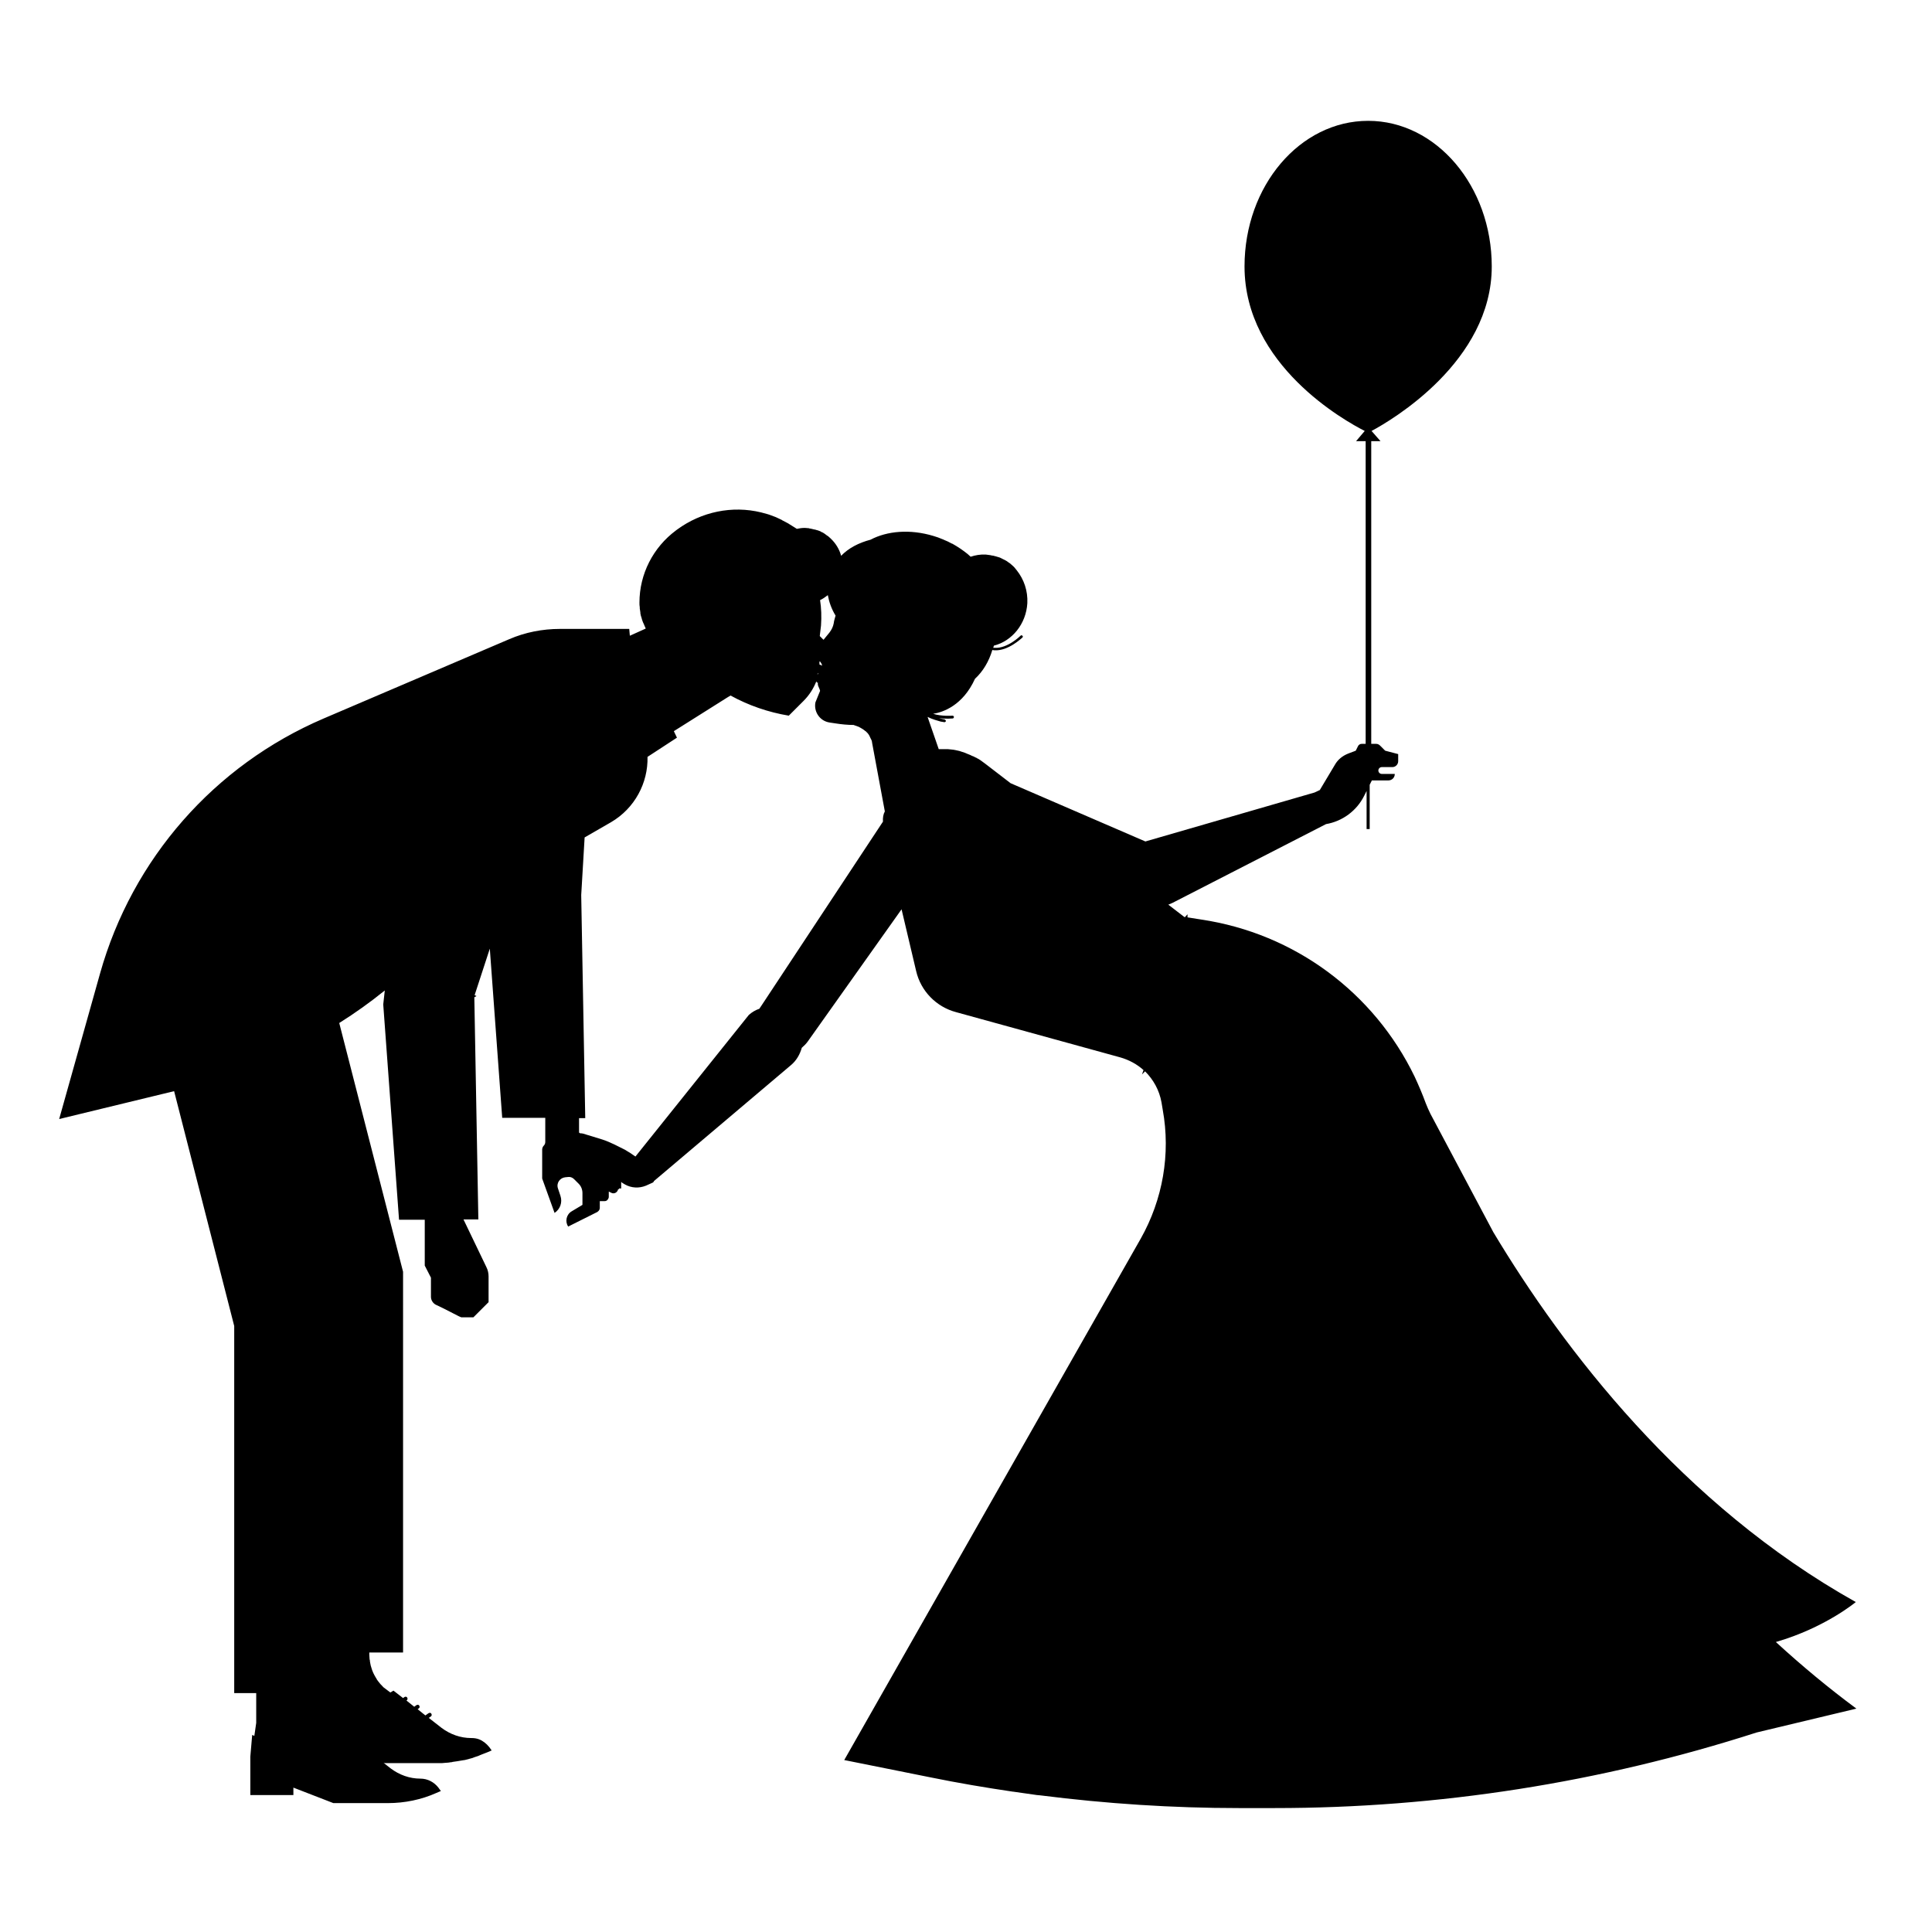
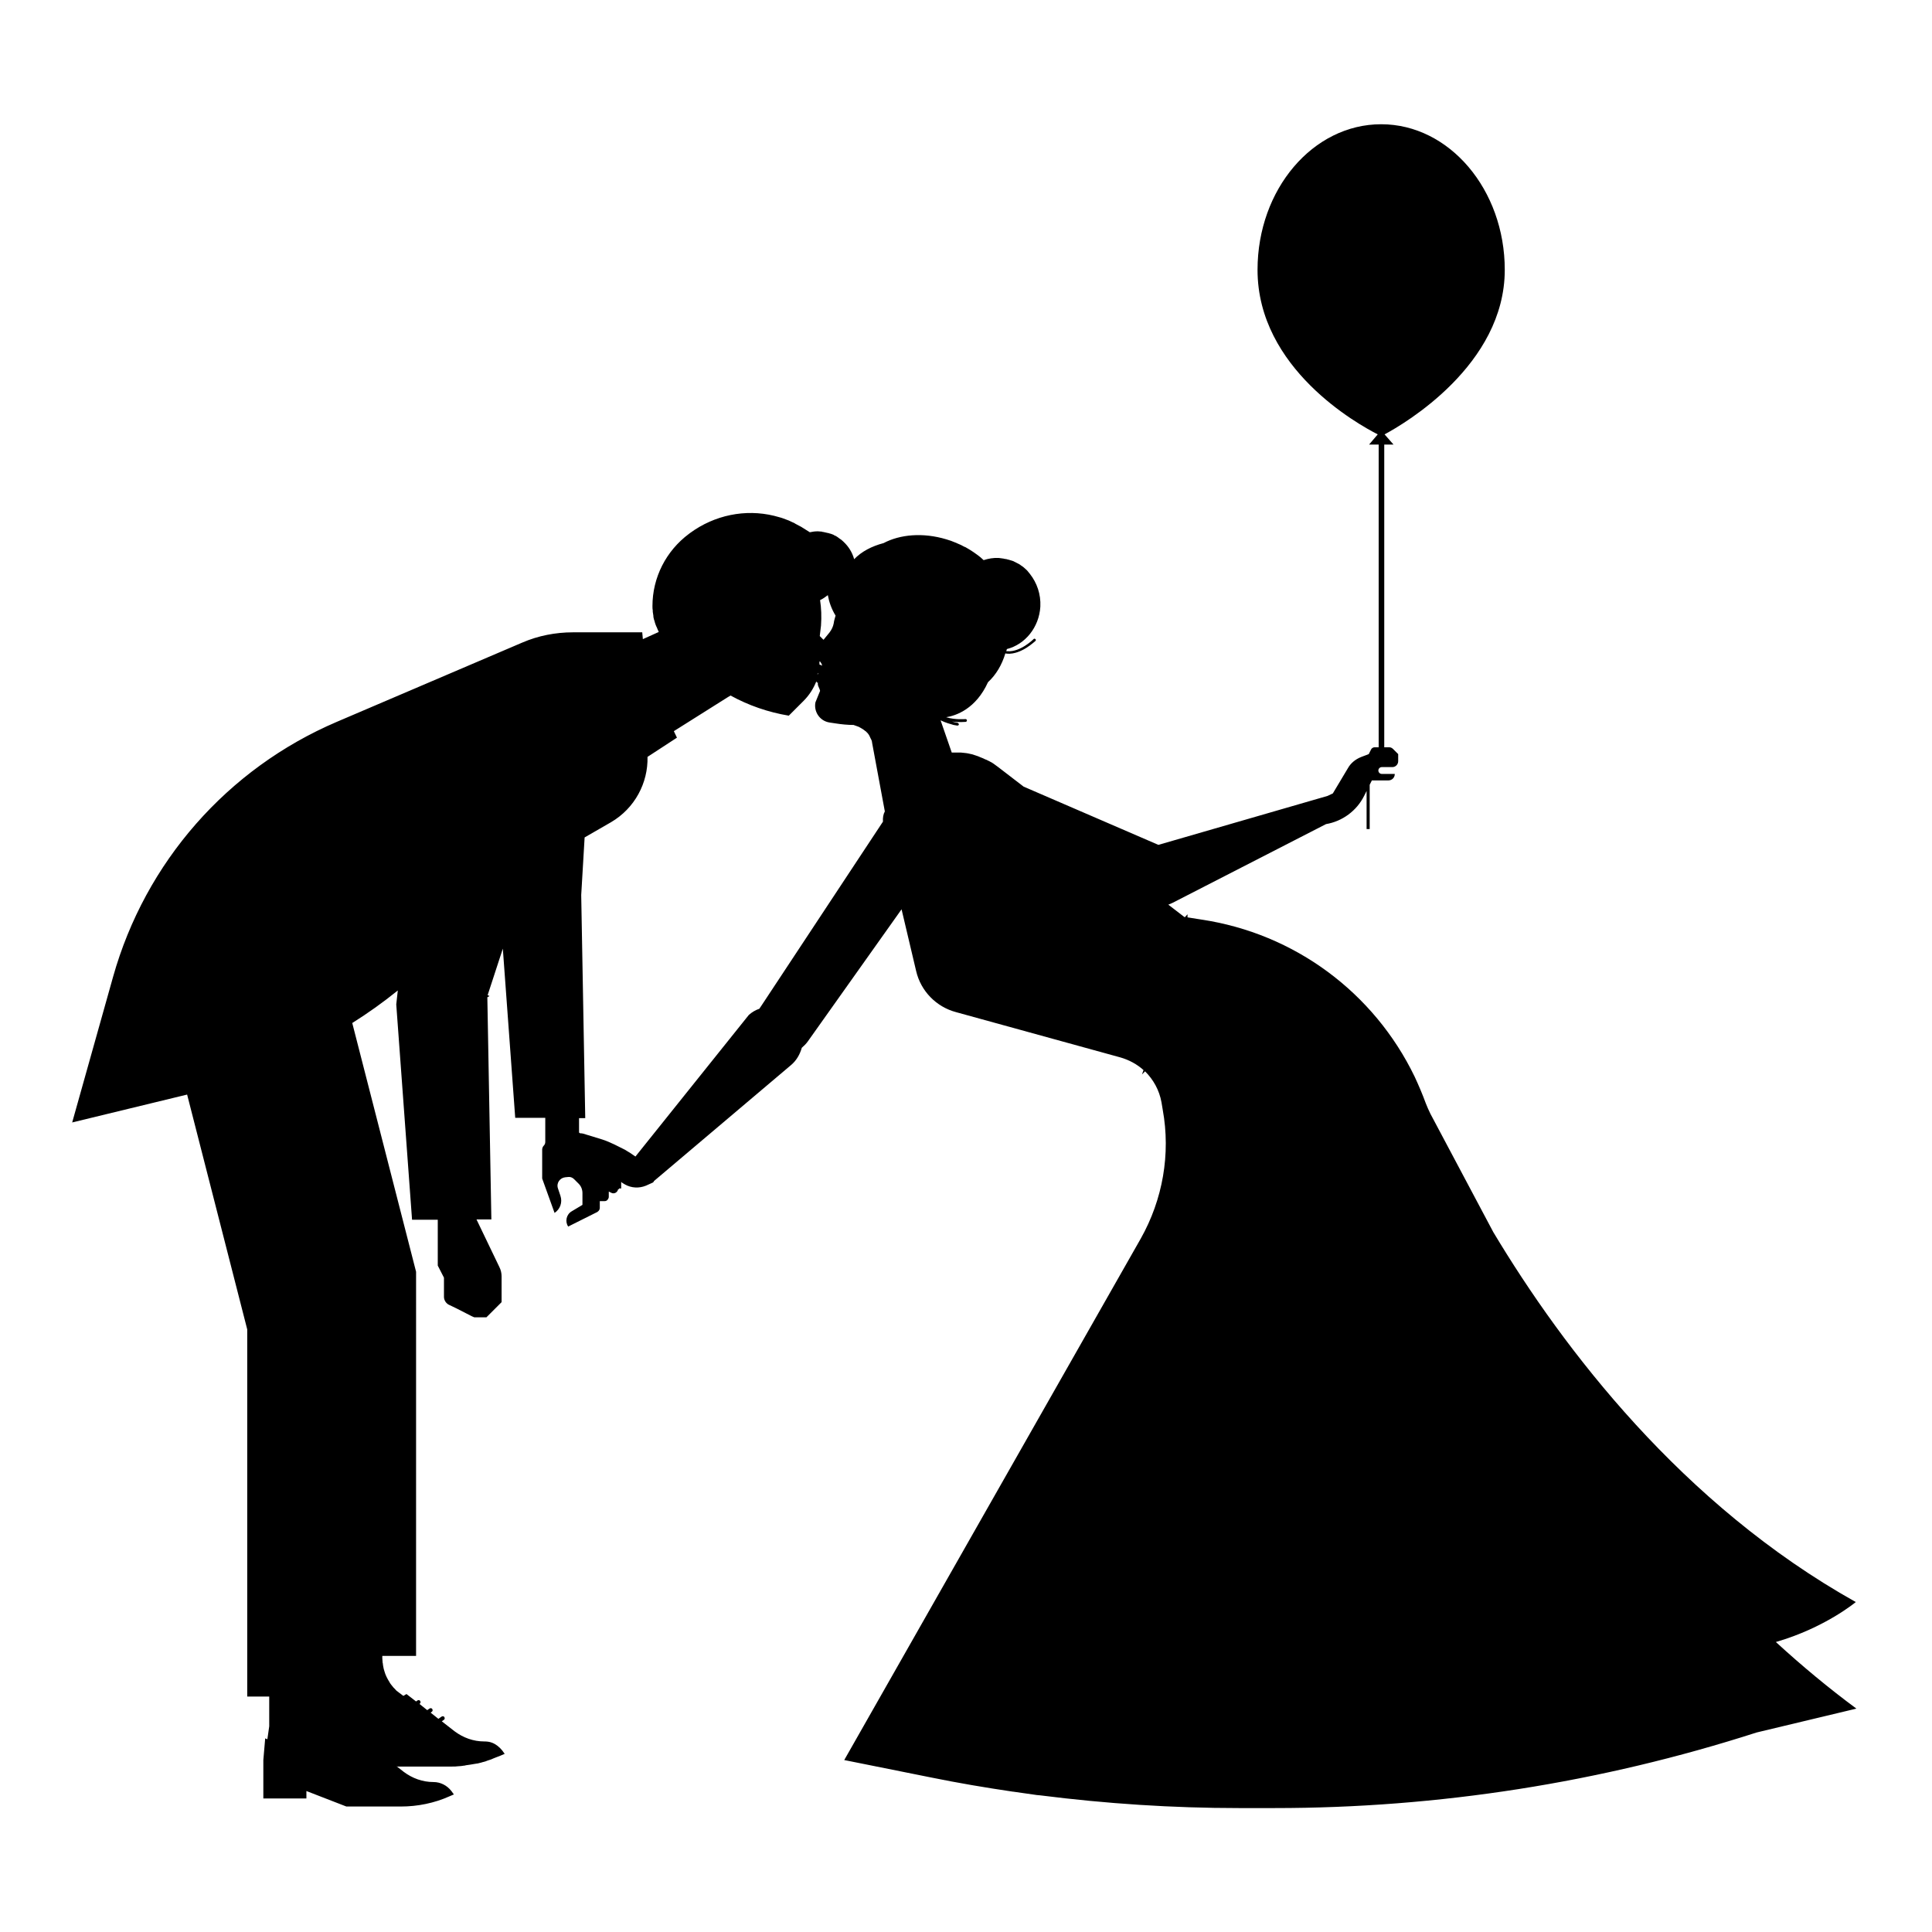
<svg xmlns="http://www.w3.org/2000/svg" version="1.1" id="Capa_1" x="0px" y="0px" viewBox="0 0 623.6 623.6" style="enable-background:new 0 0 623.6 623.6;" xml:space="preserve">
  <style type="text/css">
	.st0{fill-rule:evenodd;clip-rule:evenodd;}
</style>
-   <path d="M573.2,530c15.9-4.6,25.8-12.9,25.8-12.9c-56.1-31.4-94.4-81.7-117-119.4l-20.3-38.2c-0.6-1.2-1.1-2.4-1.5-3.4  c-1.1-3-2.3-5.8-3.6-8.6l0,0h0c-13.1-27.1-38.7-46.2-68.9-50.7l-4.4-0.7v-1l-0.8,0.9l-0.2,0l-5.2-4c0.5-0.2,1-0.4,1.4-0.6l49.5-25.4  c5.3-0.9,9.9-4.3,12.3-9.1l0.8-1.6v12.3h1v-14.3l0.7-1.4h5.3c1.2,0,2.1-0.9,2.1-2.1h-4.2c-0.6,0-1.1-0.5-1.1-1.1  c0-0.6,0.5-1.1,1.1-1.1h3.4c1.1,0,1.9-0.9,1.9-1.9c0,0,0,0,0,0l0,0v0v-1.5v-0.6v-0.2l-4.2-1.1l-1.6-1.6c-0.4-0.4-0.8-0.6-1.3-0.6  h-1.6v-97.7h3l-2.9-3.3c6.4-3.4,38.8-22.4,38.8-53.1c0-25.9-17.9-47-39.9-47c-22,0-39.9,21-39.9,47c0,31.9,32.5,49.9,38.8,53.1  l-2.8,3.3h3.1v97.7h-1.3c-0.5,0-1,0.3-1.2,0.8l-0.7,1.4l-0.5,0.2l0,0l-1.6,0.6h0l-0.5,0.2c-1.7,0.7-3.2,1.9-4.1,3.5l-4.9,8.2  l-1.7,0.8l-54.6,15.8l-43.5-18.8l-8.2-6.3c-0.5-0.4-1-0.7-1.5-1.1c-0.4-0.3-0.8-0.5-1.2-0.7c-0.1-0.1-0.3-0.2-0.4-0.2  c-0.4-0.2-0.7-0.4-1.1-0.5c-0.2-0.1-0.4-0.2-0.6-0.3c-0.3-0.1-0.7-0.3-1-0.4c-0.2-0.1-0.5-0.2-0.7-0.3c-0.3-0.1-0.6-0.2-0.9-0.3  c-0.3-0.1-0.6-0.2-0.9-0.3c-0.3-0.1-0.6-0.1-0.9-0.2c-0.3-0.1-0.6-0.1-1-0.2c-0.3,0-0.6-0.1-0.9-0.1c-0.3,0-0.7-0.1-1-0.1  c-0.3,0-0.6,0-0.9,0c-0.3,0-0.6,0-0.9,0c0,0,0,0,0,0c0,0,0,0-0.1,0c-0.2,0-0.5,0-0.7,0c-0.1,0-0.2,0-0.3,0l-3.6-10.4  c1.6,0.8,3.2,1.2,4.2,1.5c0.7,0.1,1.1,0.2,1.2,0.2c0.2,0,0.5-0.1,0.5-0.4c0-0.2-0.2-0.4-0.4-0.5c0,0-0.8-0.1-1.8-0.4  c2.3,0.3,4.2,0.1,4.4,0.1c0.2,0,0.4-0.2,0.4-0.5c0-0.2-0.2-0.4-0.5-0.4c0,0-3.3,0.3-6.2-0.6c3.2-0.5,9.6-2.7,13.5-11.3  c2.6-2.4,4.5-5.6,5.6-9.3c0.2,0,0.4,0.1,0.6,0.1c4.6,0.3,8.9-4,9.1-4.1c0.2-0.2,0.2-0.5,0-0.6c-0.2-0.2-0.4-0.2-0.6,0  c0,0-4.2,4.2-8.4,3.9c-0.1,0-0.3,0-0.4,0c0.1-0.2,0.1-0.5,0.2-0.7c5.9-1.5,10.4-7,10.8-13.7c0.2-4-1.1-7.7-3.4-10.6c0,0,0,0,0,0  c0,0,0,0,0,0c-0.3-0.4-0.6-0.7-0.9-1.1c0,0,0,0,0,0c-0.3-0.3-0.7-0.6-1-0.9c0,0,0,0,0,0c-0.3-0.3-0.7-0.5-1.1-0.8c0,0,0,0-0.1-0.1  c-0.3-0.2-0.7-0.4-1.1-0.6c-0.1,0-0.1-0.1-0.2-0.1c-0.3-0.2-0.7-0.3-1-0.5c-0.1,0-0.2-0.1-0.3-0.1c-0.3-0.1-0.7-0.2-1-0.3  c-0.1,0-0.2-0.1-0.4-0.1c-0.3-0.1-0.7-0.2-1-0.2c-0.1,0-0.3-0.1-0.4-0.1c-0.5-0.1-1-0.1-1.5-0.2c-1.7-0.1-3.4,0.2-4.9,0.7  c-0.3-0.3-0.7-0.6-1-0.9c0,0,0,0,0,0c-1.5-1.2-3.1-2.3-4.9-3.3c-0.1,0-0.2-0.1-0.3-0.1c-0.7-0.4-1.5-0.8-2.3-1.1  c-0.2-0.1-0.4-0.2-0.7-0.3c-0.9-0.4-1.8-0.7-2.8-1c-7.6-2.3-15-1.6-20.3,1.2c-3.8,1-7.1,2.7-9.5,5.2c-0.6-2.2-1.8-4.1-3.4-5.6  c0,0-0.1-0.1-0.1-0.1c-0.3-0.3-0.6-0.5-0.8-0.7c-0.1,0-0.1-0.1-0.2-0.1c-0.3-0.2-0.5-0.4-0.8-0.6c-0.1-0.1-0.2-0.1-0.3-0.2  c-0.3-0.2-0.5-0.3-0.8-0.4c-0.1-0.1-0.2-0.1-0.3-0.2c-0.3-0.1-0.5-0.2-0.8-0.3c-0.1,0-0.3-0.1-0.4-0.1c-0.3-0.1-0.6-0.2-0.8-0.2  c-0.1,0-0.3-0.1-0.4-0.1c-0.3-0.1-0.6-0.1-0.9-0.2c-0.1,0-0.3,0-0.4-0.1c-0.4,0-0.9-0.1-1.3-0.1c-0.9,0-1.7,0.1-2.6,0.3  c-0.8-0.5-1.6-1-2.4-1.5c-0.1-0.1-0.2-0.1-0.3-0.2c-0.6-0.3-1.1-0.6-1.7-0.9c-0.2-0.1-0.4-0.2-0.5-0.3c-0.5-0.2-1-0.5-1.5-0.7  c-0.2-0.1-0.4-0.2-0.7-0.3c-0.5-0.2-1-0.4-1.6-0.6c-0.2-0.1-0.4-0.1-0.6-0.2c-0.7-0.2-1.5-0.4-2.2-0.6c-9.4-2.3-19.3-0.2-27.1,5.5  l-0.4,0.3c-7.4,5.5-11.8,14.1-11.8,23.3c0,0.5,0,1,0.1,1.5c0,0.1,0,0.3,0,0.4c0.1,0.4,0.1,0.8,0.2,1.3c0,0.1,0,0.2,0,0.3  c0.1,0.5,0.2,1,0.4,1.5c0,0.1,0.1,0.3,0.1,0.4c0.1,0.4,0.3,0.8,0.4,1.1c0.1,0.1,0.1,0.3,0.2,0.4c0.2,0.5,0.4,1,0.6,1.4  c0,0,0,0.1,0,0.1l-5.1,2.3l-0.2-2.2h-22.4c-5.6,0-11.2,1.1-16.3,3.3l-59.9,25.6c-35.3,15.1-61.8,45.3-72.2,82.3l-13.2,47l37.1-9  l19.4,75.8v118.5h7.1v3.9v5.7l-0.6,4.2l-0.7-0.3l-0.6,7v9.8v2.6h13.9v-2.4l12.9,5h17.6c5.4,0,10.8-1.1,15.7-3.3l1.4-0.6l-0.8-1.1  l0,0l0,0c-1.4-1.8-3.5-2.9-5.8-2.9c-3.5,0-6.8-1.2-9.6-3.3l-2.3-1.8l0.3,0.1h17.6c0.7,0,1.4,0,2-0.1c0.6,0,1.3-0.1,1.9-0.2  c0.2,0,0.3,0,0.5-0.1c0.5-0.1,0.9-0.1,1.4-0.2c0.2,0,0.4-0.1,0.6-0.1c0.4-0.1,0.8-0.1,1.2-0.2c0.2,0,0.4-0.1,0.7-0.1  c0.4-0.1,0.8-0.2,1.2-0.3c0.2-0.1,0.4-0.1,0.7-0.2c0.4-0.1,0.8-0.2,1.2-0.4c0.2-0.1,0.4-0.1,0.6-0.2c0.4-0.1,0.9-0.3,1.3-0.5  c0.2-0.1,0.3-0.1,0.5-0.2c0.6-0.2,1.2-0.5,1.8-0.7l1.4-0.6l-0.8-1.1c-0.9-1.1-2-2-3.3-2.5c-0.8-0.3-1.6-0.4-2.5-0.4  c-3.5,0-6.8-1.2-9.6-3.3l-4.1-3.2l0.7-0.5c0.3-0.2,0.3-0.6,0.1-0.9c-0.2-0.3-0.6-0.3-0.9-0.1l-1,0.7l-2.5-2l0.4-0.3  c0.3-0.2,0.3-0.6,0.1-0.9c-0.2-0.3-0.6-0.3-0.9-0.1l-0.7,0.5l-2.5-2l0.1-0.1c0.3-0.2,0.3-0.6,0.1-0.9c-0.2-0.3-0.6-0.3-0.9-0.1  l-0.4,0.3l-3.1-2.4l-1,0.6l-0.4-0.3c-0.4-0.3-0.8-0.6-1.2-0.9c-0.1-0.1-0.2-0.2-0.4-0.3c-0.3-0.2-0.5-0.5-0.8-0.8  c-0.1-0.1-0.2-0.2-0.4-0.4c-0.3-0.3-0.5-0.7-0.8-1c-0.2-0.3-0.4-0.5-0.5-0.8c-0.1-0.1-0.1-0.2-0.2-0.3c-0.6-1-1.1-2-1.4-3.1  c-0.2-0.5-0.3-1.1-0.4-1.6c0-0.2-0.1-0.4-0.1-0.6c0-0.2,0-0.4-0.1-0.6c0-0.5-0.1-1-0.1-1.5v-0.7h10.9V410.5l-20.6-80.3  c5.1-3.2,10-6.7,14.7-10.5l-0.5,4.5l5.1,69.5h8.3v14.8l2,3.9v6.2c0,1,0.6,2,1.5,2.5l2.3,1.1l0.4,0.2l0,0l4.3,2.2l0.6,0.3v0l0.7,0.3  h3.9l0.8-0.8l0.5-0.5v0l3.6-3.6V412c0-1-0.2-2-0.7-3l-7.4-15.4h4.8l-1.3-71.7l0.7-0.4l-0.6-0.3l4.9-15l4,54.6H176v7.8  c0,0.5-0.2,0.9-0.5,1.2c-0.3,0.3-0.5,0.8-0.5,1.2v9.4l4,11.1c1.8-1.2,2.6-3.4,1.9-5.5l-0.8-2.4c-0.6-1.7,0.6-3.4,2.3-3.6l1-0.1  c0.7-0.1,1.4,0.2,1.9,0.7l1.5,1.5c0.8,0.8,1.2,1.9,1.2,3v3.8l-3.5,2.1c-1.7,1-2.2,3.3-1.1,4.9l9.4-4.7c0.3-0.2,0.5-0.4,0.7-0.8  c0,0,0,0,0,0c0-0.1,0.1-0.3,0.1-0.5v-2.2h0.3h1.2c0.5,0,0.9-0.2,1.1-0.6v0c0,0,0,0,0,0c0.1-0.1,0.2-0.2,0.2-0.4  c0.1-0.1,0.1-0.3,0.1-0.5v-1.6l0.8,0.4c0.9,0.5,2-0.1,2.2-1.1c0,0,0,0,0,0c0.2,0,0.3-0.1,0.3-0.3h0.7v-2.1c0.1,0,0.2,0.1,0.2,0.2  l1,0.6c2.1,1.2,4.6,1.3,6.8,0.4l2-0.9c0.3-0.1,0.5-0.3,0.6-0.6l44.2-37.4c1.8-1.5,2.9-3.5,3.5-5.6c0.7-0.6,1.4-1.3,1.9-2l30.3-42.7  c1.7,7.2,3.4,14.3,4.7,19.9c1.5,6.5,6.5,11.6,12.9,13.3l53,14.6c2.8,0.8,5.4,2.2,7.5,4.1l-0.5,1.4l1-1c2.7,2.7,4.6,6.1,5.3,10  l0.4,2.4c2.6,14.3,0,29-7.1,41.6l-95.7,168.3l27.9,5.6c8.8,1.8,17.7,3.3,26.5,4.6v0c0,0,0,0,0.1,0c2.6,0.4,5.1,0.7,7.7,1.1  c0.4,0,0.8,0.1,1.1,0.1c21.3,2.7,42.7,4.1,64.1,4.1h11.5c52.8,0,105.3-8.2,155.6-24.4l32.2-7.7C590.4,545,581.6,537.7,573.2,530z   M264.7,193.7c0.9-0.4,1.7-1,2.5-1.6c0.4,2.2,1.2,4.5,2.5,6.6c-0.2,0.8-0.5,1.6-0.6,2.5c-0.2,1.1-0.7,2.1-1.4,3l-1.8,2.2l-0.1,0.1  l-1.2-1.2l0.4-3.4C265.2,199,265.1,196.3,264.7,193.7z M264.5,213.5c0.2,0,0.3,0.1,0.4,0.3l0.3,0.5c0.1,0.2,0.1,0.4,0.1,0.6  c-0.2-0.2-0.4-0.3-0.8-0.4C264.5,214.2,264.5,213.9,264.5,213.5z M264,217.2c0,0.1,0.1,0.1,0.1,0.2c0,0-0.1,0.2-0.3,0.4  C263.9,217.6,264,217.4,264,217.2z M285,265.2l-39.1,59.2c-0.3,0.4-0.5,0.8-0.8,1.2c-1.2,0.4-2.4,1.1-3.4,2l-36.6,45.7  c-1.1-0.8-2.2-1.5-3.4-2.2l-3.4-1.7c-1.3-0.6-2.6-1.2-3.9-1.6l-6.2-1.9c-0.3-0.1-0.7-0.1-1-0.1c0,0,0,0,0,0c0-0.1-0.2-0.2-0.3-0.2  v-4.7h2l-1.3-72l1.1-18.6l8.5-4.9c7.7-4.5,12-12.7,11.8-21.1l9.5-6.2l-1-2.1l17.3-10.9l1-0.6c5.8,3.2,12.2,5.4,18.8,6.5l4.8-4.8  c1.8-1.8,3.2-4,4.1-6.3c0,0.2,0.1,0.4,0.5,0.5c-0.2,0.9,0.5,1.6,0.7,2.6l-1.5,3.7c-0.6,3,1.4,6,4.5,6.5l2,0.3  c1.9,0.3,3.9,0.5,5.8,0.5l0,0l1.4,0.5c0.3,0.1,0.5,0.2,0.8,0.4c0.1,0,0.2,0.1,0.2,0.1c0.2,0.1,0.3,0.2,0.5,0.3  c0.1,0.1,0.2,0.1,0.3,0.2c0.1,0.1,0.3,0.2,0.4,0.3c0.1,0.1,0.2,0.2,0.3,0.2c0.1,0.1,0.2,0.2,0.3,0.3c0.1,0.1,0.2,0.2,0.3,0.3  c0.1,0.1,0.2,0.2,0.3,0.4c0.1,0.1,0.2,0.2,0.2,0.3c0.1,0.1,0.2,0.3,0.2,0.4c0.1,0.1,0.1,0.2,0.2,0.4c0.1,0.1,0.1,0.3,0.2,0.4  c0.1,0.1,0.1,0.3,0.2,0.4l0,0c0.1,0.3,0.2,0.6,0.2,0.9l4.1,22.1C285.1,262.8,284.9,264,285,265.2z" />
+   <path d="M573.2,530c15.9-4.6,25.8-12.9,25.8-12.9c-56.1-31.4-94.4-81.7-117-119.4l-20.3-38.2c-0.6-1.2-1.1-2.4-1.5-3.4  c-1.1-3-2.3-5.8-3.6-8.6l0,0h0c-13.1-27.1-38.7-46.2-68.9-50.7l-4.4-0.7v-1l-0.8,0.9l-0.2,0l-5.2-4c0.5-0.2,1-0.4,1.4-0.6l49.5-25.4  c5.3-0.9,9.9-4.3,12.3-9.1l0.8-1.6v12.3h1v-14.3l0.7-1.4h5.3c1.2,0,2.1-0.9,2.1-2.1h-4.2c-0.6,0-1.1-0.5-1.1-1.1  c0-0.6,0.5-1.1,1.1-1.1h3.4c1.1,0,1.9-0.9,1.9-1.9c0,0,0,0,0,0l0,0v0v-1.5v-0.6v-0.2l-1.6-1.6c-0.4-0.4-0.8-0.6-1.3-0.6  h-1.6v-97.7h3l-2.9-3.3c6.4-3.4,38.8-22.4,38.8-53.1c0-25.9-17.9-47-39.9-47c-22,0-39.9,21-39.9,47c0,31.9,32.5,49.9,38.8,53.1  l-2.8,3.3h3.1v97.7h-1.3c-0.5,0-1,0.3-1.2,0.8l-0.7,1.4l-0.5,0.2l0,0l-1.6,0.6h0l-0.5,0.2c-1.7,0.7-3.2,1.9-4.1,3.5l-4.9,8.2  l-1.7,0.8l-54.6,15.8l-43.5-18.8l-8.2-6.3c-0.5-0.4-1-0.7-1.5-1.1c-0.4-0.3-0.8-0.5-1.2-0.7c-0.1-0.1-0.3-0.2-0.4-0.2  c-0.4-0.2-0.7-0.4-1.1-0.5c-0.2-0.1-0.4-0.2-0.6-0.3c-0.3-0.1-0.7-0.3-1-0.4c-0.2-0.1-0.5-0.2-0.7-0.3c-0.3-0.1-0.6-0.2-0.9-0.3  c-0.3-0.1-0.6-0.2-0.9-0.3c-0.3-0.1-0.6-0.1-0.9-0.2c-0.3-0.1-0.6-0.1-1-0.2c-0.3,0-0.6-0.1-0.9-0.1c-0.3,0-0.7-0.1-1-0.1  c-0.3,0-0.6,0-0.9,0c-0.3,0-0.6,0-0.9,0c0,0,0,0,0,0c0,0,0,0-0.1,0c-0.2,0-0.5,0-0.7,0c-0.1,0-0.2,0-0.3,0l-3.6-10.4  c1.6,0.8,3.2,1.2,4.2,1.5c0.7,0.1,1.1,0.2,1.2,0.2c0.2,0,0.5-0.1,0.5-0.4c0-0.2-0.2-0.4-0.4-0.5c0,0-0.8-0.1-1.8-0.4  c2.3,0.3,4.2,0.1,4.4,0.1c0.2,0,0.4-0.2,0.4-0.5c0-0.2-0.2-0.4-0.5-0.4c0,0-3.3,0.3-6.2-0.6c3.2-0.5,9.6-2.7,13.5-11.3  c2.6-2.4,4.5-5.6,5.6-9.3c0.2,0,0.4,0.1,0.6,0.1c4.6,0.3,8.9-4,9.1-4.1c0.2-0.2,0.2-0.5,0-0.6c-0.2-0.2-0.4-0.2-0.6,0  c0,0-4.2,4.2-8.4,3.9c-0.1,0-0.3,0-0.4,0c0.1-0.2,0.1-0.5,0.2-0.7c5.9-1.5,10.4-7,10.8-13.7c0.2-4-1.1-7.7-3.4-10.6c0,0,0,0,0,0  c0,0,0,0,0,0c-0.3-0.4-0.6-0.7-0.9-1.1c0,0,0,0,0,0c-0.3-0.3-0.7-0.6-1-0.9c0,0,0,0,0,0c-0.3-0.3-0.7-0.5-1.1-0.8c0,0,0,0-0.1-0.1  c-0.3-0.2-0.7-0.4-1.1-0.6c-0.1,0-0.1-0.1-0.2-0.1c-0.3-0.2-0.7-0.3-1-0.5c-0.1,0-0.2-0.1-0.3-0.1c-0.3-0.1-0.7-0.2-1-0.3  c-0.1,0-0.2-0.1-0.4-0.1c-0.3-0.1-0.7-0.2-1-0.2c-0.1,0-0.3-0.1-0.4-0.1c-0.5-0.1-1-0.1-1.5-0.2c-1.7-0.1-3.4,0.2-4.9,0.7  c-0.3-0.3-0.7-0.6-1-0.9c0,0,0,0,0,0c-1.5-1.2-3.1-2.3-4.9-3.3c-0.1,0-0.2-0.1-0.3-0.1c-0.7-0.4-1.5-0.8-2.3-1.1  c-0.2-0.1-0.4-0.2-0.7-0.3c-0.9-0.4-1.8-0.7-2.8-1c-7.6-2.3-15-1.6-20.3,1.2c-3.8,1-7.1,2.7-9.5,5.2c-0.6-2.2-1.8-4.1-3.4-5.6  c0,0-0.1-0.1-0.1-0.1c-0.3-0.3-0.6-0.5-0.8-0.7c-0.1,0-0.1-0.1-0.2-0.1c-0.3-0.2-0.5-0.4-0.8-0.6c-0.1-0.1-0.2-0.1-0.3-0.2  c-0.3-0.2-0.5-0.3-0.8-0.4c-0.1-0.1-0.2-0.1-0.3-0.2c-0.3-0.1-0.5-0.2-0.8-0.3c-0.1,0-0.3-0.1-0.4-0.1c-0.3-0.1-0.6-0.2-0.8-0.2  c-0.1,0-0.3-0.1-0.4-0.1c-0.3-0.1-0.6-0.1-0.9-0.2c-0.1,0-0.3,0-0.4-0.1c-0.4,0-0.9-0.1-1.3-0.1c-0.9,0-1.7,0.1-2.6,0.3  c-0.8-0.5-1.6-1-2.4-1.5c-0.1-0.1-0.2-0.1-0.3-0.2c-0.6-0.3-1.1-0.6-1.7-0.9c-0.2-0.1-0.4-0.2-0.5-0.3c-0.5-0.2-1-0.5-1.5-0.7  c-0.2-0.1-0.4-0.2-0.7-0.3c-0.5-0.2-1-0.4-1.6-0.6c-0.2-0.1-0.4-0.1-0.6-0.2c-0.7-0.2-1.5-0.4-2.2-0.6c-9.4-2.3-19.3-0.2-27.1,5.5  l-0.4,0.3c-7.4,5.5-11.8,14.1-11.8,23.3c0,0.5,0,1,0.1,1.5c0,0.1,0,0.3,0,0.4c0.1,0.4,0.1,0.8,0.2,1.3c0,0.1,0,0.2,0,0.3  c0.1,0.5,0.2,1,0.4,1.5c0,0.1,0.1,0.3,0.1,0.4c0.1,0.4,0.3,0.8,0.4,1.1c0.1,0.1,0.1,0.3,0.2,0.4c0.2,0.5,0.4,1,0.6,1.4  c0,0,0,0.1,0,0.1l-5.1,2.3l-0.2-2.2h-22.4c-5.6,0-11.2,1.1-16.3,3.3l-59.9,25.6c-35.3,15.1-61.8,45.3-72.2,82.3l-13.2,47l37.1-9  l19.4,75.8v118.5h7.1v3.9v5.7l-0.6,4.2l-0.7-0.3l-0.6,7v9.8v2.6h13.9v-2.4l12.9,5h17.6c5.4,0,10.8-1.1,15.7-3.3l1.4-0.6l-0.8-1.1  l0,0l0,0c-1.4-1.8-3.5-2.9-5.8-2.9c-3.5,0-6.8-1.2-9.6-3.3l-2.3-1.8l0.3,0.1h17.6c0.7,0,1.4,0,2-0.1c0.6,0,1.3-0.1,1.9-0.2  c0.2,0,0.3,0,0.5-0.1c0.5-0.1,0.9-0.1,1.4-0.2c0.2,0,0.4-0.1,0.6-0.1c0.4-0.1,0.8-0.1,1.2-0.2c0.2,0,0.4-0.1,0.7-0.1  c0.4-0.1,0.8-0.2,1.2-0.3c0.2-0.1,0.4-0.1,0.7-0.2c0.4-0.1,0.8-0.2,1.2-0.4c0.2-0.1,0.4-0.1,0.6-0.2c0.4-0.1,0.9-0.3,1.3-0.5  c0.2-0.1,0.3-0.1,0.5-0.2c0.6-0.2,1.2-0.5,1.8-0.7l1.4-0.6l-0.8-1.1c-0.9-1.1-2-2-3.3-2.5c-0.8-0.3-1.6-0.4-2.5-0.4  c-3.5,0-6.8-1.2-9.6-3.3l-4.1-3.2l0.7-0.5c0.3-0.2,0.3-0.6,0.1-0.9c-0.2-0.3-0.6-0.3-0.9-0.1l-1,0.7l-2.5-2l0.4-0.3  c0.3-0.2,0.3-0.6,0.1-0.9c-0.2-0.3-0.6-0.3-0.9-0.1l-0.7,0.5l-2.5-2l0.1-0.1c0.3-0.2,0.3-0.6,0.1-0.9c-0.2-0.3-0.6-0.3-0.9-0.1  l-0.4,0.3l-3.1-2.4l-1,0.6l-0.4-0.3c-0.4-0.3-0.8-0.6-1.2-0.9c-0.1-0.1-0.2-0.2-0.4-0.3c-0.3-0.2-0.5-0.5-0.8-0.8  c-0.1-0.1-0.2-0.2-0.4-0.4c-0.3-0.3-0.5-0.7-0.8-1c-0.2-0.3-0.4-0.5-0.5-0.8c-0.1-0.1-0.1-0.2-0.2-0.3c-0.6-1-1.1-2-1.4-3.1  c-0.2-0.5-0.3-1.1-0.4-1.6c0-0.2-0.1-0.4-0.1-0.6c0-0.2,0-0.4-0.1-0.6c0-0.5-0.1-1-0.1-1.5v-0.7h10.9V410.5l-20.6-80.3  c5.1-3.2,10-6.7,14.7-10.5l-0.5,4.5l5.1,69.5h8.3v14.8l2,3.9v6.2c0,1,0.6,2,1.5,2.5l2.3,1.1l0.4,0.2l0,0l4.3,2.2l0.6,0.3v0l0.7,0.3  h3.9l0.8-0.8l0.5-0.5v0l3.6-3.6V412c0-1-0.2-2-0.7-3l-7.4-15.4h4.8l-1.3-71.7l0.7-0.4l-0.6-0.3l4.9-15l4,54.6H176v7.8  c0,0.5-0.2,0.9-0.5,1.2c-0.3,0.3-0.5,0.8-0.5,1.2v9.4l4,11.1c1.8-1.2,2.6-3.4,1.9-5.5l-0.8-2.4c-0.6-1.7,0.6-3.4,2.3-3.6l1-0.1  c0.7-0.1,1.4,0.2,1.9,0.7l1.5,1.5c0.8,0.8,1.2,1.9,1.2,3v3.8l-3.5,2.1c-1.7,1-2.2,3.3-1.1,4.9l9.4-4.7c0.3-0.2,0.5-0.4,0.7-0.8  c0,0,0,0,0,0c0-0.1,0.1-0.3,0.1-0.5v-2.2h0.3h1.2c0.5,0,0.9-0.2,1.1-0.6v0c0,0,0,0,0,0c0.1-0.1,0.2-0.2,0.2-0.4  c0.1-0.1,0.1-0.3,0.1-0.5v-1.6l0.8,0.4c0.9,0.5,2-0.1,2.2-1.1c0,0,0,0,0,0c0.2,0,0.3-0.1,0.3-0.3h0.7v-2.1c0.1,0,0.2,0.1,0.2,0.2  l1,0.6c2.1,1.2,4.6,1.3,6.8,0.4l2-0.9c0.3-0.1,0.5-0.3,0.6-0.6l44.2-37.4c1.8-1.5,2.9-3.5,3.5-5.6c0.7-0.6,1.4-1.3,1.9-2l30.3-42.7  c1.7,7.2,3.4,14.3,4.7,19.9c1.5,6.5,6.5,11.6,12.9,13.3l53,14.6c2.8,0.8,5.4,2.2,7.5,4.1l-0.5,1.4l1-1c2.7,2.7,4.6,6.1,5.3,10  l0.4,2.4c2.6,14.3,0,29-7.1,41.6l-95.7,168.3l27.9,5.6c8.8,1.8,17.7,3.3,26.5,4.6v0c0,0,0,0,0.1,0c2.6,0.4,5.1,0.7,7.7,1.1  c0.4,0,0.8,0.1,1.1,0.1c21.3,2.7,42.7,4.1,64.1,4.1h11.5c52.8,0,105.3-8.2,155.6-24.4l32.2-7.7C590.4,545,581.6,537.7,573.2,530z   M264.7,193.7c0.9-0.4,1.7-1,2.5-1.6c0.4,2.2,1.2,4.5,2.5,6.6c-0.2,0.8-0.5,1.6-0.6,2.5c-0.2,1.1-0.7,2.1-1.4,3l-1.8,2.2l-0.1,0.1  l-1.2-1.2l0.4-3.4C265.2,199,265.1,196.3,264.7,193.7z M264.5,213.5c0.2,0,0.3,0.1,0.4,0.3l0.3,0.5c0.1,0.2,0.1,0.4,0.1,0.6  c-0.2-0.2-0.4-0.3-0.8-0.4C264.5,214.2,264.5,213.9,264.5,213.5z M264,217.2c0,0.1,0.1,0.1,0.1,0.2c0,0-0.1,0.2-0.3,0.4  C263.9,217.6,264,217.4,264,217.2z M285,265.2l-39.1,59.2c-0.3,0.4-0.5,0.8-0.8,1.2c-1.2,0.4-2.4,1.1-3.4,2l-36.6,45.7  c-1.1-0.8-2.2-1.5-3.4-2.2l-3.4-1.7c-1.3-0.6-2.6-1.2-3.9-1.6l-6.2-1.9c-0.3-0.1-0.7-0.1-1-0.1c0,0,0,0,0,0c0-0.1-0.2-0.2-0.3-0.2  v-4.7h2l-1.3-72l1.1-18.6l8.5-4.9c7.7-4.5,12-12.7,11.8-21.1l9.5-6.2l-1-2.1l17.3-10.9l1-0.6c5.8,3.2,12.2,5.4,18.8,6.5l4.8-4.8  c1.8-1.8,3.2-4,4.1-6.3c0,0.2,0.1,0.4,0.5,0.5c-0.2,0.9,0.5,1.6,0.7,2.6l-1.5,3.7c-0.6,3,1.4,6,4.5,6.5l2,0.3  c1.9,0.3,3.9,0.5,5.8,0.5l0,0l1.4,0.5c0.3,0.1,0.5,0.2,0.8,0.4c0.1,0,0.2,0.1,0.2,0.1c0.2,0.1,0.3,0.2,0.5,0.3  c0.1,0.1,0.2,0.1,0.3,0.2c0.1,0.1,0.3,0.2,0.4,0.3c0.1,0.1,0.2,0.2,0.3,0.2c0.1,0.1,0.2,0.2,0.3,0.3c0.1,0.1,0.2,0.2,0.3,0.3  c0.1,0.1,0.2,0.2,0.3,0.4c0.1,0.1,0.2,0.2,0.2,0.3c0.1,0.1,0.2,0.3,0.2,0.4c0.1,0.1,0.1,0.2,0.2,0.4c0.1,0.1,0.1,0.3,0.2,0.4  c0.1,0.1,0.1,0.3,0.2,0.4l0,0c0.1,0.3,0.2,0.6,0.2,0.9l4.1,22.1C285.1,262.8,284.9,264,285,265.2z" />
</svg>